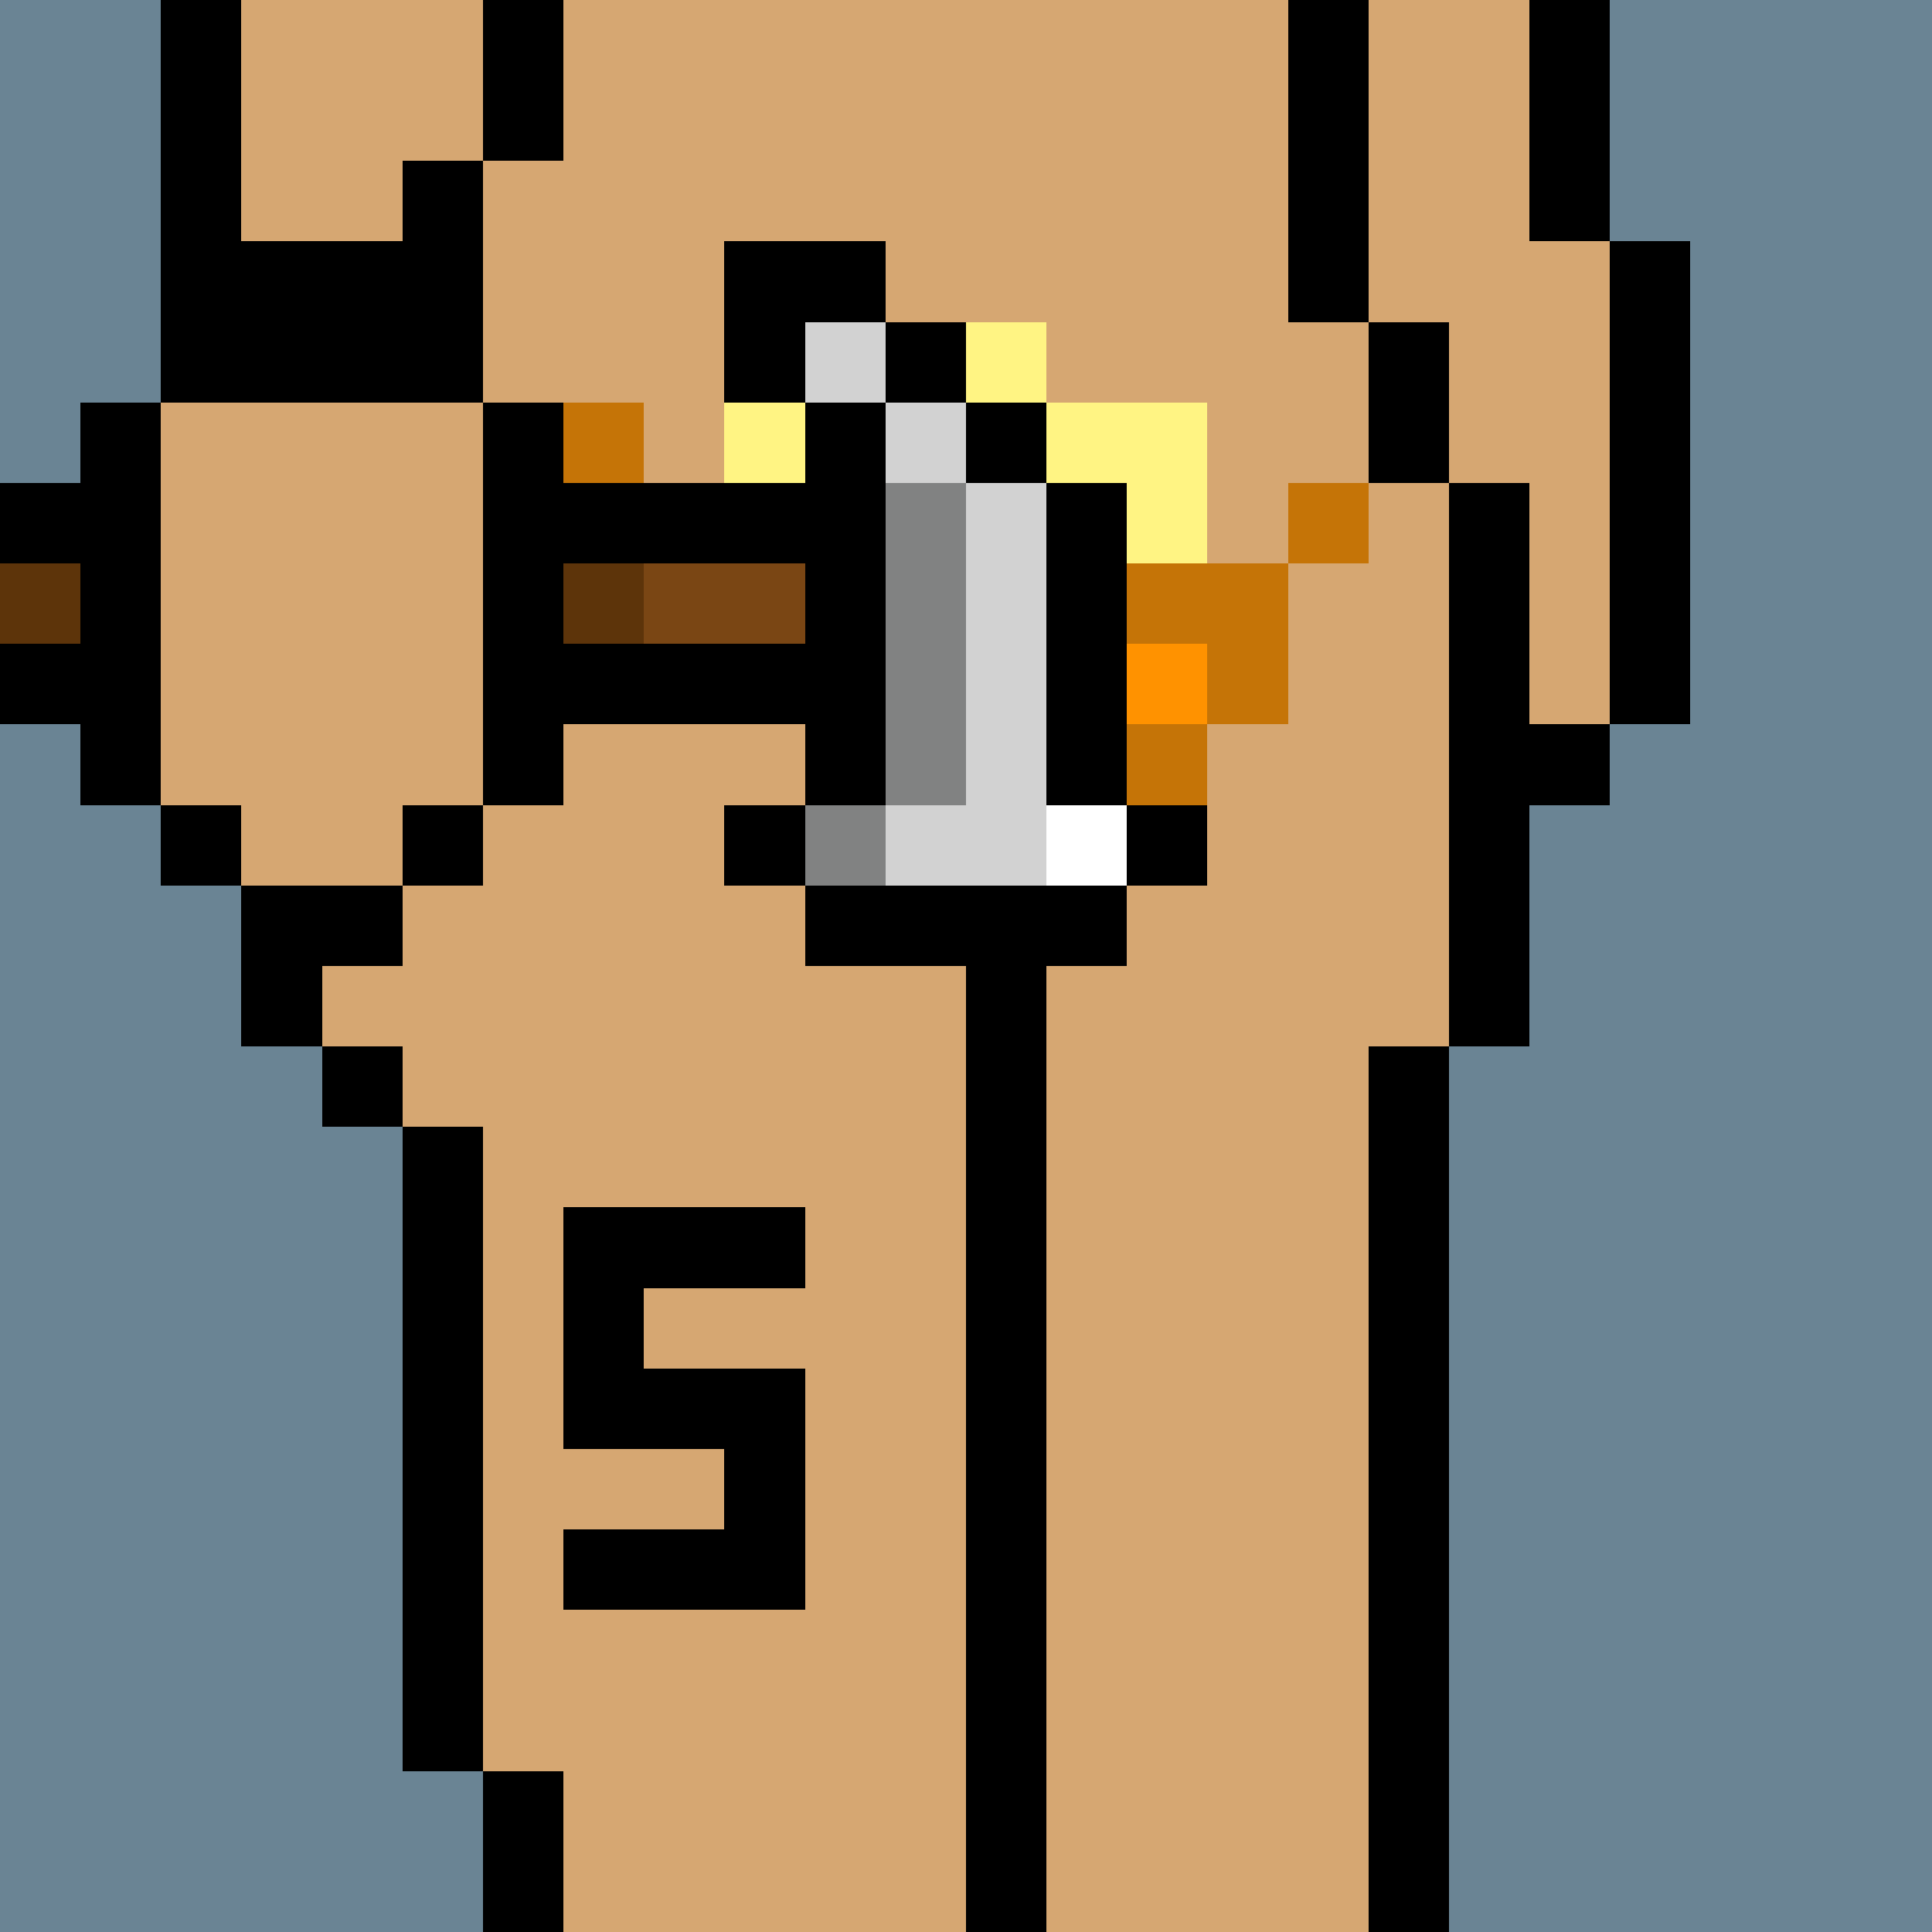
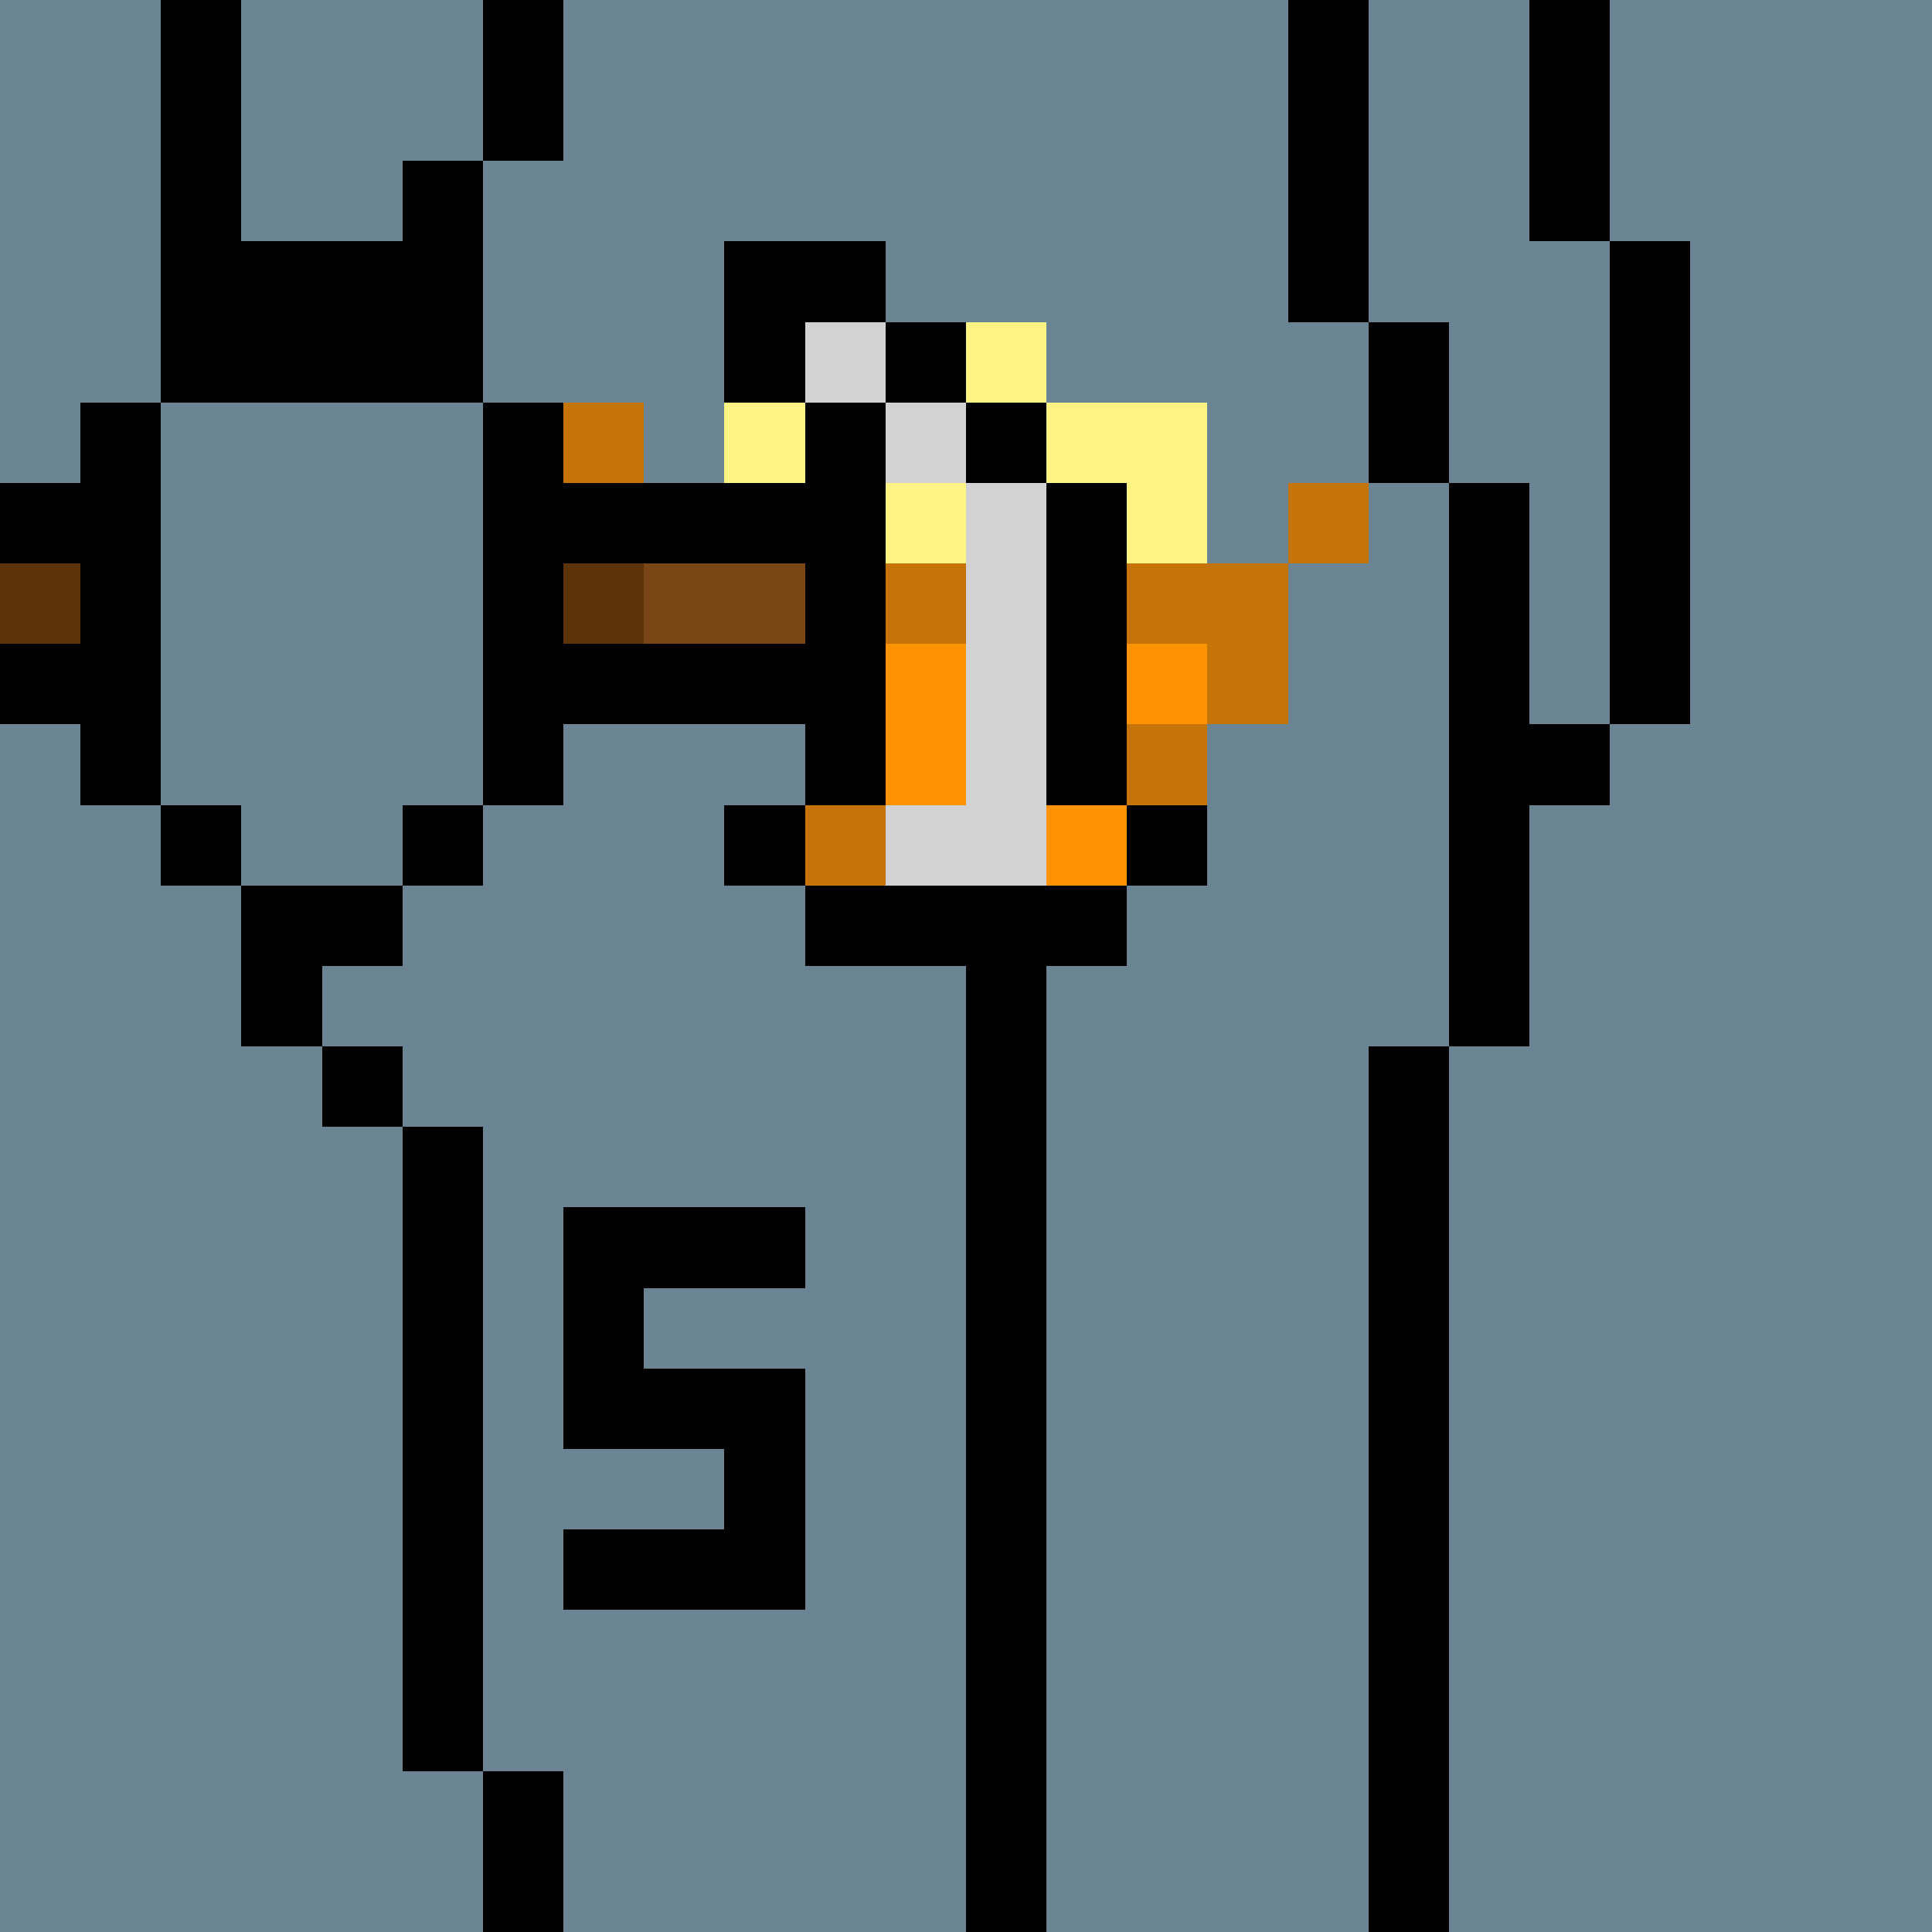
<svg xmlns="http://www.w3.org/2000/svg" width="336" height="336" viewBox="0 0 24 24" fill-rule="evenodd" shape-rendering="crispEdges">
  <path id="bg" fill="#6a8494" d="M0 0h24v24H0z" />
  <g id="bods.001">
    <path d="M13 24V13h-1v11h1zm-6 0v-2H6v2h1zm11 0V13h-1v11h1zM6 22v-8H5v8h1zm-1-9H4v1h1v-1zm0-2H3v2h1v-1h1v-1zm-2-1H2v1h1v-1zm3 0H5v1h1v-1zm-4 0V5H1v5h1zm5 0V5H6v5h1zm12 3v-3h1V9h-1V6h-1v7h1zm2-4V3h-1v6h1zm-3-3V4h-1v2h1zM3 5V0H2v5h1zm3 0V2H5v3h1zm11-1V0h-1v4h1zm3-1V0h-1v3h1zM7 2V0H6v2h1z" />
-     <path fill="#d6a772" d="M13 24h4V13h1V6h-1V4h-1V0H7v2H6v3h1v5H6v1H5v1H4v1h1v1h1v8h1v2h5V13h1v11zm6-21V0h-2v4h1v2h1v3h1V3h-1zM6 5H5V2h1V0H3v5H2v5h1v1h2v-1h1V5z" />
  </g>
  <g id="tats.249">
    <path fill="hsla(0, 0%, 0%, 0.569)" d="M3 3h2v2H3z" />
  </g>
  <g id="tats.024">
    <path fill="hsla(0, 0%, 0%, 0.569)" d="M10 20v-3H8v-1h2v-1H7v3h2v1H7v1h3z" />
  </g>
  <g id="pube.121">
    <path fill="#fff483" d="M17 6h-1v1h1V6zm-7-1H9v1h1V5zm3-1h-1v1h1V4zm3 3h-1V5h-2v1h-1V5h-1v1h-1v1H9v1h2v1h3V8h2V7z" />
  </g>
  <g id="junk.044">
    <path d="M11 12h1v1h1v-1h1v-1h-3v1zm0-1V9h-1v2h1zm4 0V9h-1v2h1zm-5-3H9v1h1V8zm6 0h-1v1h1V8zm-1-1h-5v1h5V7z" />
-     <path fill="#fff" d="M15 8h-5v1h1v2h3V9h1V8z" />
  </g>
  <g id="wear.104">
    <path fill="#c57407" d="M14 11h-3v1h3v-1zm-3 0V9h-1v2h1zm4 0V9h-1v2h1zm1-4H9v2h1V8h5v1h1V7zM9 6H8v1h1V6zm8 0h-1v1h1V6zM8 5H7v1h1V5z" />
    <path fill="#ff9200" d="M15 8h-5v1h1v2h3V9h1V8z" />
  </g>
  <g id="hold.108">
    <path d="M10 12h4v-1h-4v1zm0-2H9v1h1v-1zm5 0h-1v1h1v-1zM7 9h3v1h1V5h-1v1H7v1h3v1H7v1zm7 1V6h-1v4h1zM1 8H0v1h1V8zm0-2H0v1h1V6zm12-1h-1v1h1V5zm-2-2H9v2h1V4h1V3zm1 1h-1v1h1V4z" />
    <path fill="#d2d2d2" d="M11 11h2V6h-1v4h-1v1zm1-6h-1v1h1V5zm-1-1h-1v1h1V4z" />
-     <path fill="#818282" d="M11 10h-1v1h1v-1zm0-4v4h1V6h-1z" />
    <path fill="#5d340a" d="M1 7H0v1h1V7zm7 0H7v1h1V7z" />
    <path fill="#7a4614" d="M8 8h2V7H8v1z" />
-     <path fill="#fff" d="M13 10h1v1h-1z" />
  </g>
</svg>